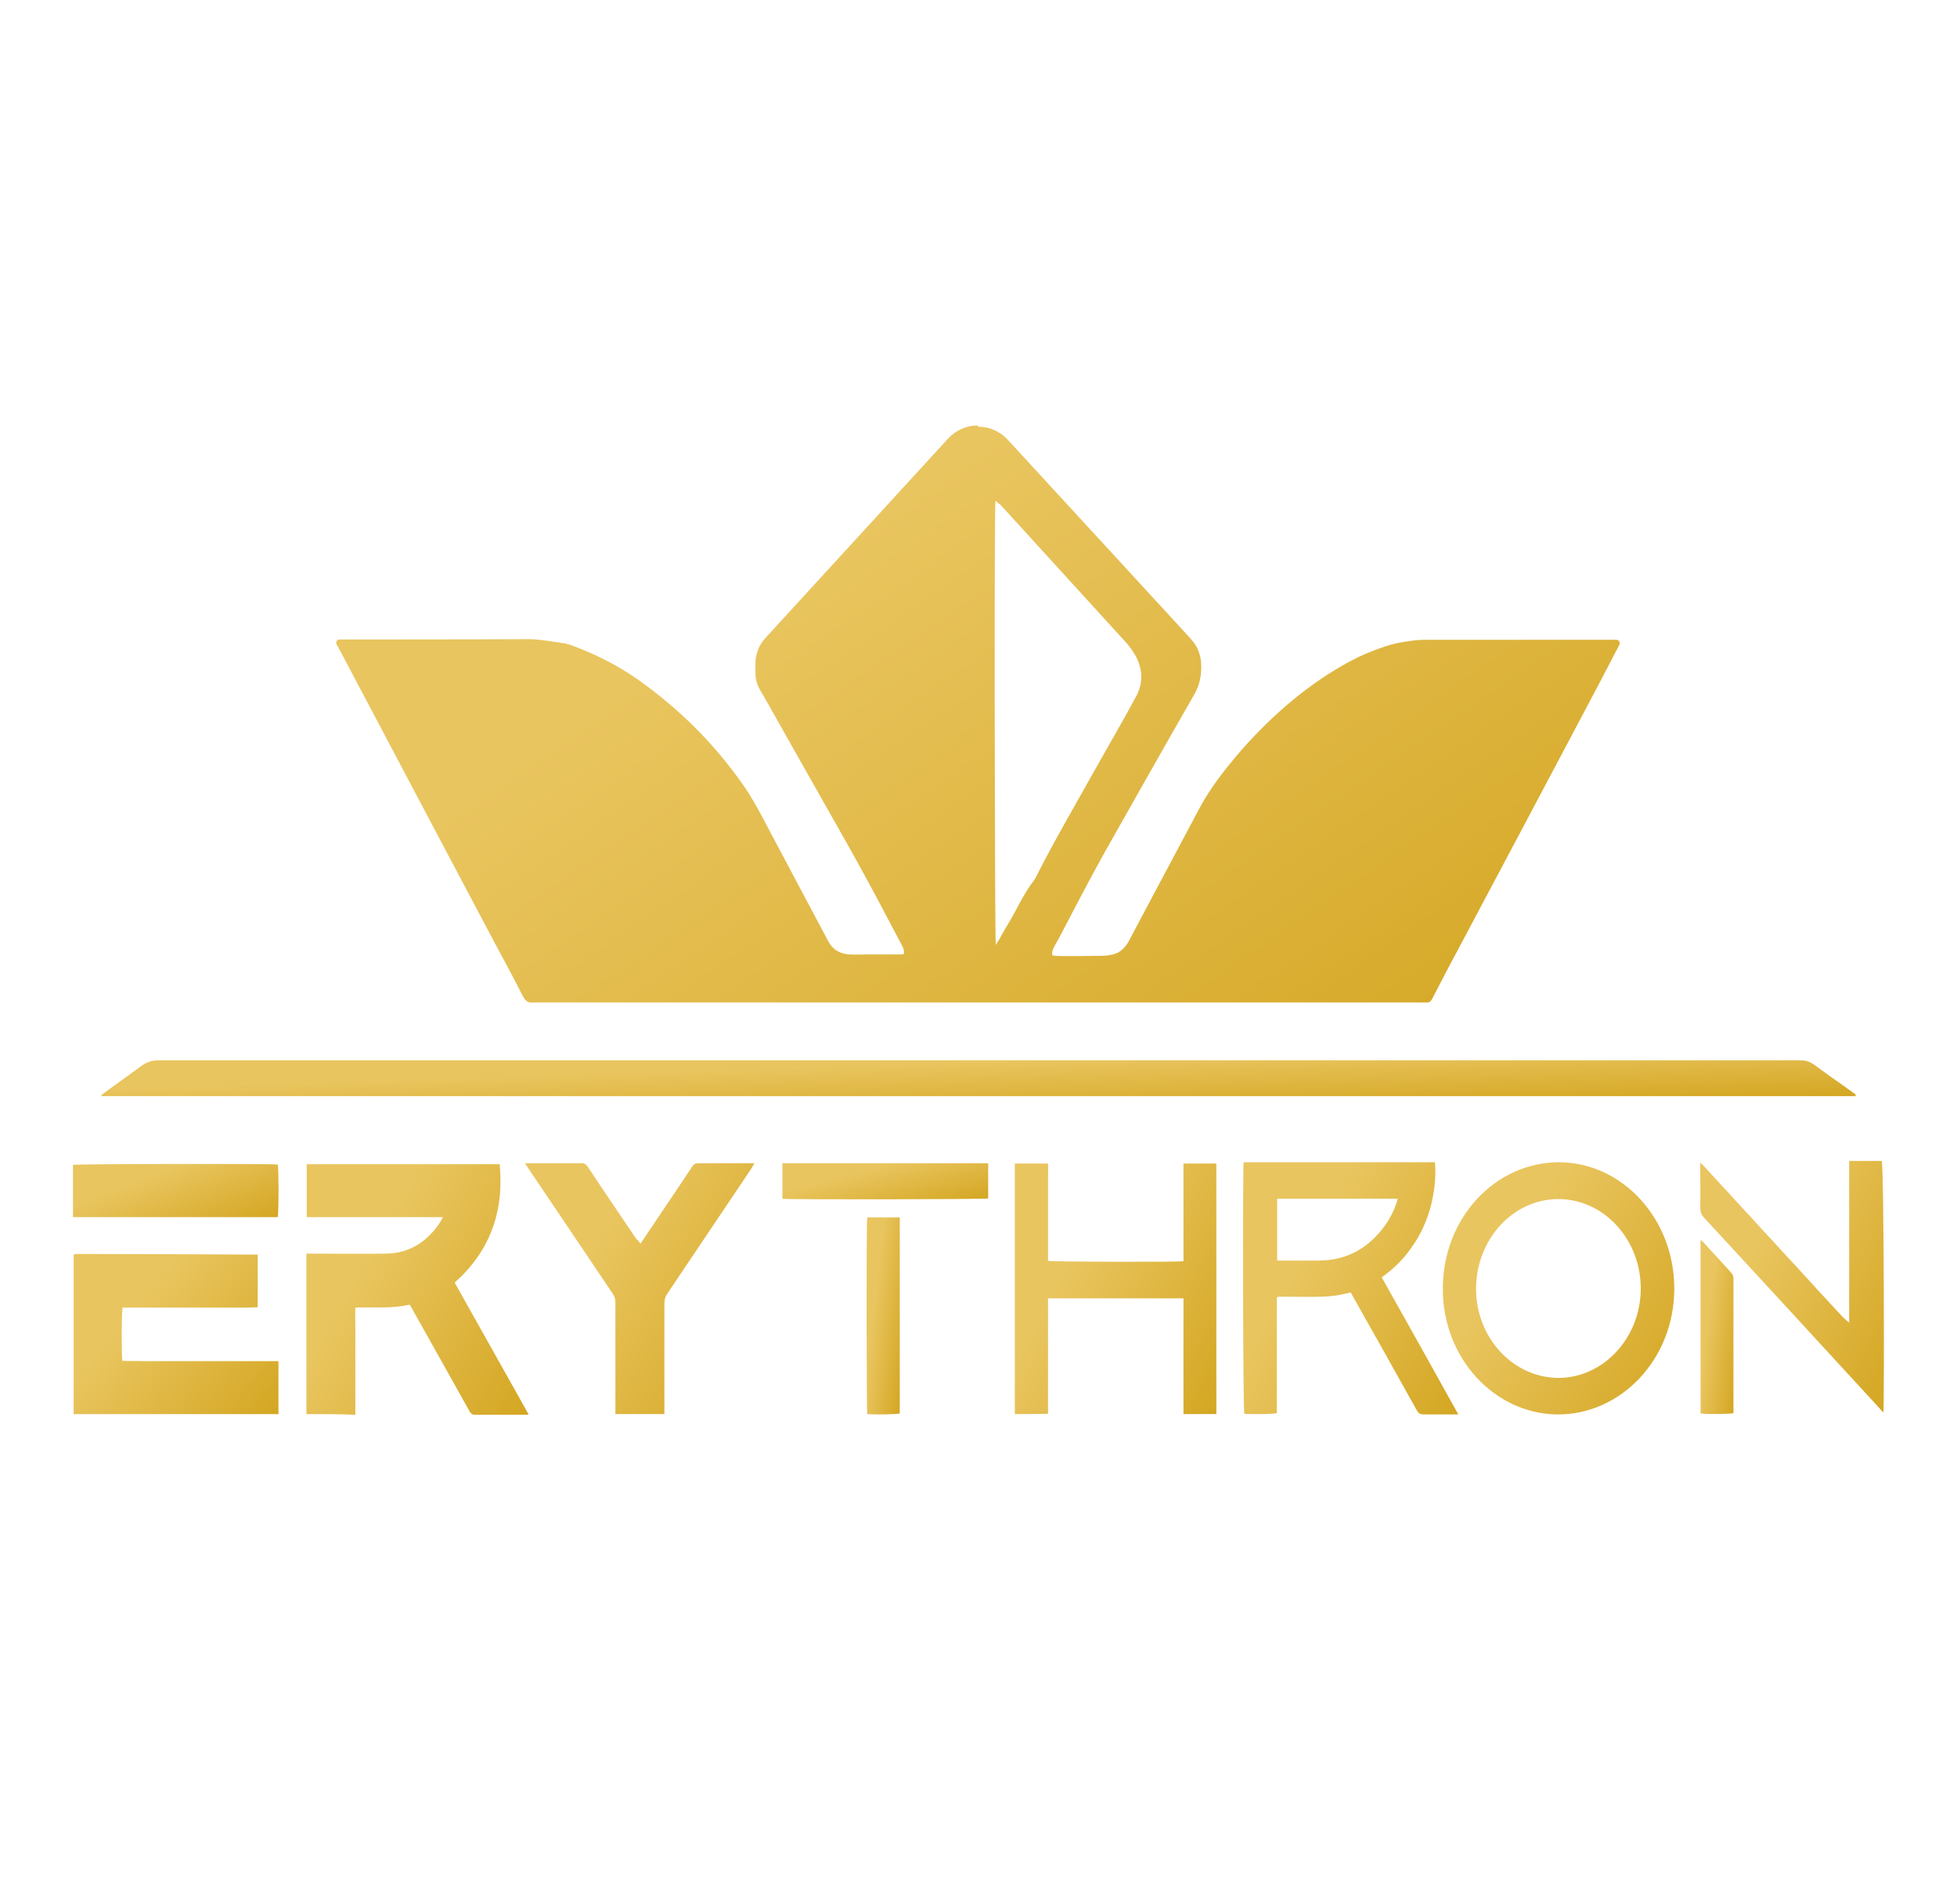
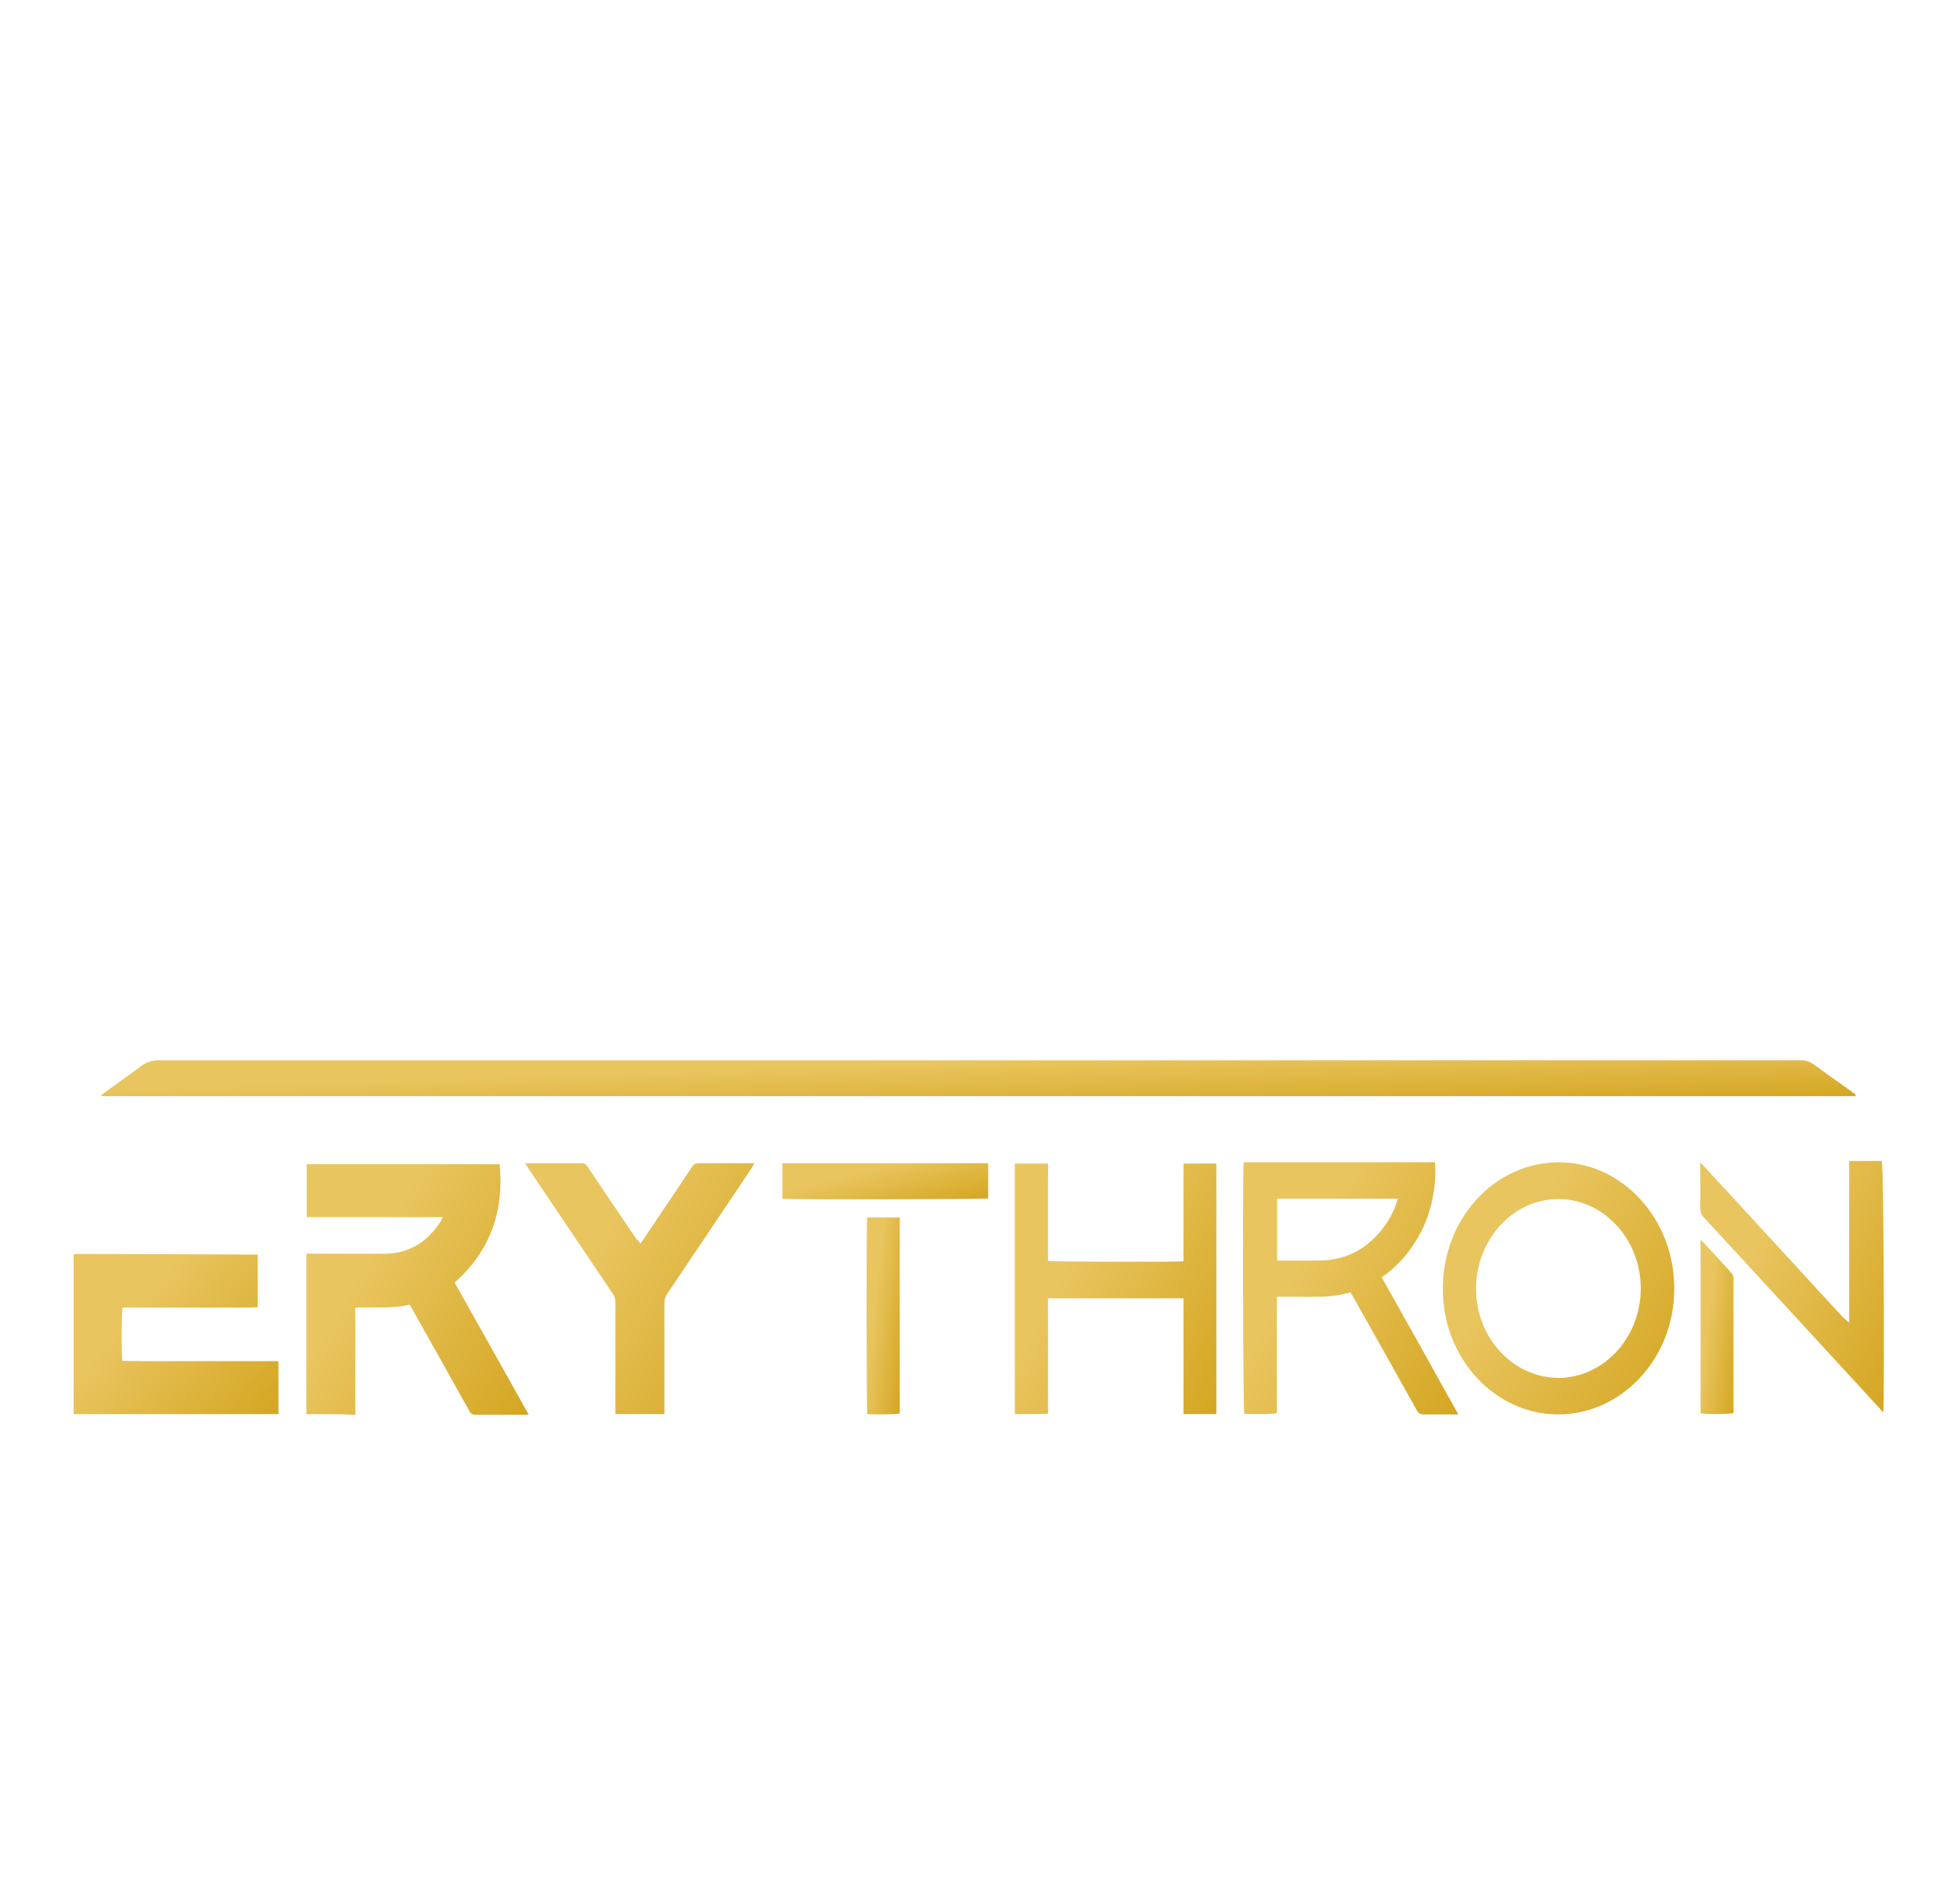
<svg xmlns="http://www.w3.org/2000/svg" version="1.1" id="Layer_1" x="0px" y="0px" viewBox="0 0 595.3 579.2" style="enable-background:new 0 0 595.3 579.2;" xml:space="preserve">
  <style type="text/css">
	.st0{fill:url(#SVGID_1_);}
	.st1{fill:url(#SVGID_2_);}
	.st2{fill:url(#SVGID_3_);}
	.st3{fill:url(#SVGID_4_);}
	.st4{fill:url(#SVGID_5_);}
	.st5{fill:url(#SVGID_6_);}
	.st6{fill:url(#SVGID_7_);}
	.st7{fill:url(#SVGID_8_);}
	.st8{fill:url(#SVGID_9_);}
	.st9{fill:url(#SVGID_10_);}
	.st10{fill:url(#SVGID_11_);}
	.st11{fill:url(#SVGID_12_);}
	.st12{fill:url(#SVGID_13_);}
</style>
  <linearGradient id="SVGID_1_" gradientUnits="userSpaceOnUse" x1="264.354" y1="478.973" x2="423.987" y2="246.211" gradientTransform="matrix(1 0 0 -1 0 638.463)">
    <stop offset="0" style="stop-color:#E9C55F" />
    <stop offset="1" style="stop-color:#D1A21A" />
  </linearGradient>
-   <path class="st0" d="M297.6,129.8c3.4,0,6.6,1.4,8.9,3.9c17.2,18.7,34.4,37.4,51.6,56.1c1.4,1.5,2.8,3.1,4.2,4.6  c2,2.2,3,4.8,3.1,7.8c0.1,3.3-0.5,6.2-2.1,9c-9.3,16.2-18.5,32.5-27.7,48.8c-4.6,8.3-9,16.8-13.4,25.2c-0.5,0.9-1,1.8-1.5,2.7  c-0.4,0.8-0.8,1.6-0.6,2.7c0.8,0.1,1.6,0.2,2.5,0.2c4.3,0,8.7,0,13-0.1c1,0,2-0.2,3-0.4c2.3-0.6,3.8-2.2,4.9-4.3  c1.7-3.3,3.5-6.5,5.2-9.8c5.5-10.3,10.9-20.5,16.4-30.8c3.1-5.7,7-10.7,11.1-15.6c8.3-9.7,17.5-18.1,27.9-24.8  c3.6-2.3,7.3-4.4,11.2-6.1c3.9-1.6,7.8-3.1,12-3.7c2-0.3,3.9-0.6,5.9-0.6c17.3,0,50.7,0,58.5,0c0.8,0,1.2,0.8,0.9,1.5  c-2.2,4.3-8.9,17.1-12.5,23.8c-11.5,21.7-23,43.4-34.5,65c-3.4,6.3-6.7,12.6-10,19c-0.4,0.7-0.8,1-1.4,1c-0.5,0-0.9,0-1.4,0  c-90.1,0-180.3,0-270.4,0c-0.1,0-0.2,0-0.3,0c-1.5,0.2-2.3-0.5-3.1-2c-2.7-5.4-5.6-10.7-8.5-16.1c-11.4-21.5-22.8-43-34.2-64.6  c-4-7.5-7.9-15-11.9-22.5c-0.4-0.8-1.3-2.4-2-3.7c-0.4-0.7,0.1-1.5,0.9-1.5c7.7,0,40.4,0,57.2-0.1c3.9,0,7.6,0.8,11.4,1.3  c0.5,0.1,1,0.3,1.5,0.4c7.4,2.7,14.5,6.2,21.1,10.9c11.9,8.5,22.4,18.8,31.1,31.1c3.6,5,6.4,10.6,9.3,16.1  c5.4,10.1,10.7,20.2,16.1,30.3c0.3,0.6,0.6,1.1,0.9,1.7c1.5,2.8,3.8,4,6.7,4.1c1.7,0.1,3.4,0,5.1,0c3.3,0,6.6,0,9.8,0  c0.5,0,1,0,1.4-0.1c0.3-1-0.1-1.7-0.4-2.4c-3.8-7.1-7.5-14.3-11.4-21.4c-3.7-6.8-7.5-13.5-11.3-20.2c-6.1-10.8-12.2-21.5-18.2-32.2  c-0.7-1.3-1.5-2.6-2.2-3.8c-1.1-1.8-1.7-3.8-1.6-6c0-0.9,0-1.8,0-2.7c0.1-2.8,1.1-5.3,2.9-7.3c1.8-2,3.6-3.9,5.4-5.9  c14.3-15.6,40.7-44.4,50.3-54.9c2.3-2.5,5.6-4,9-4L297.6,129.8z M302.8,152.3c-0.4,3.1-0.2,133.4,0.1,135.1c0.4-0.6,0.6-1,0.9-1.4  c0.9-1.6,1.8-3.3,2.8-4.9c2.7-4.4,4.7-9.2,7.9-13.3c0.2-0.2,0.2-0.4,0.4-0.6c5.7-11.3,12.1-22.2,18.3-33.3  c4.1-7.3,8.3-14.5,12.3-21.9c2.3-4.1,2.2-8.4-0.1-12.6c-0.8-1.4-1.7-2.6-2.7-3.8c-12.8-14-25.5-28-38.3-42  C303.9,153.2,303.4,152.9,302.8,152.3z" />
  <linearGradient id="SVGID_2_" gradientUnits="userSpaceOnUse" x1="297.325" y1="315.488" x2="297.986" y2="294.282" gradientTransform="matrix(1 0 0 -1 0 638.463)">
    <stop offset="0" style="stop-color:#E9C55F" />
    <stop offset="1" style="stop-color:#D1A21A" />
  </linearGradient>
  <path class="st1" d="M564.4,333.4c-177.8,0-355.7,0-533.5,0c0-0.1,0-0.2-0.1-0.3c0.8-0.6,1.6-1.2,2.4-1.8c3.3-2.4,6.6-4.7,9.8-7.1  c1.5-1.1,3.2-1.7,5.1-1.7c164.2,0,328.5,0,492.7,0c2.4,0,4.8,0,7.2,0c1.4,0,2.6,0.5,3.8,1.3c2.5,1.8,4.9,3.6,7.4,5.3  c1.8,1.3,3.5,2.5,5.3,3.8C564.4,333.2,564.4,333.3,564.4,333.4z" />
  <linearGradient id="SVGID_3_" gradientUnits="userSpaceOnUse" x1="110.545" y1="253.409" x2="175.22" y2="216.057" gradientTransform="matrix(1 0 0 -1 0 638.463)">
    <stop offset="0" style="stop-color:#E9C55F" />
    <stop offset="1" style="stop-color:#D1A21A" />
  </linearGradient>
  <path class="st2" d="M93.2,430.1c0-16.3,0-32.5,0-48.8c0.6,0,1.1,0,1.6,0c7.5,0,15.1,0.1,22.6,0c7.1-0.1,12.7-3.6,16.7-9.9  c0.2-0.3,0.3-0.7,0.6-1.2c-7.1,0-13.9,0-20.8,0c-6.8,0-13.7,0-20.6,0c0-5.4,0-10.7,0-16.1c19.5,0,39,0,58.7,0  c1.4,14.6-3.1,26.6-13.7,36c7.5,13.3,14.9,26.6,22.5,40.1c-0.4,0.1-0.7,0.1-1,0.1c-5.1,0-10.2,0-15.3,0c-0.9,0-1.3-0.4-1.7-1.1  c-5.7-10.2-11.4-20.4-17.2-30.7c-0.3-0.6-0.6-1.1-1-1.7c-5.4,1.3-10.8,0.7-16.5,0.9c-0.1,2.2,0,4.3,0,6.5c0,2.2,0,4.3,0,6.5  c0,2.2,0,4.3,0,6.5c0,2.2,0,4.3,0,6.5c0,2.2,0,4.3,0,6.6C103.1,430.1,98.2,430.1,93.2,430.1z" />
  <linearGradient id="SVGID_4_" gradientUnits="userSpaceOnUse" x1="394.954" y1="253.642" x2="458.805" y2="218.072" gradientTransform="matrix(1 0 0 -1 0 638.463)">
    <stop offset="0" style="stop-color:#E9C55F" />
    <stop offset="1" style="stop-color:#D1A21A" />
  </linearGradient>
  <path class="st3" d="M378.3,353.5c19.4,0,38.7,0,58.2,0c0.4,4.6-0.2,9.1-1.3,13.5c-1.2,4.4-3,8.4-5.6,12.1c-2.5,3.7-5.6,6.8-9.3,9.4  c7.8,13.9,15.5,27.6,23.3,41.7c-0.9,0-1.4,0-2,0c-2.9,0-5.7,0-8.6,0c-0.9,0-1.5-0.3-2-1.2c-6.4-11.5-12.8-22.9-19.3-34.4  c-0.3-0.5-0.5-0.9-0.8-1.5c-1.5,0.3-2.9,0.7-4.3,0.9c-1.6,0.2-3.3,0.4-5,0.4c-3.8,0.1-7.7,0-11.5,0c-0.5,0-1,0-1.4,0  c-0.1,0.1-0.1,0.2-0.2,0.2c0,0-0.1,0.1-0.1,0.1c0,0.1,0,0.2,0,0.3c0,0.2,0,0.3,0,0.5c0,11.4,0,22.8,0,34.2c0,0,0,0.1,0,0.1  c-1,0.3-7.2,0.4-9.9,0.2C378.1,429,378,356,378.3,353.5z M425.2,364.6c-12.4,0-24.5,0-36.7,0c0,6.3,0,12.5,0,18.8c0.5,0,0.9,0,1.3,0  c3.9,0,7.8,0,11.7,0c8-0.1,14.6-3.6,19.6-10.4C422.9,370.5,424.3,367.8,425.2,364.6z" />
  <linearGradient id="SVGID_5_" gradientUnits="userSpaceOnUse" x1="40.992" y1="240.447" x2="87.919" y2="201.262" gradientTransform="matrix(1 0 0 -1 0 638.463)">
    <stop offset="0" style="stop-color:#E9C55F" />
    <stop offset="1" style="stop-color:#D1A21A" />
  </linearGradient>
  <path class="st4" d="M78.4,381.6c0,5.4,0,10.6,0,16c-3.4,0.2-6.8,0.1-10.2,0.1c-3.5,0-6.9,0-10.4,0c-3.4,0-6.8,0-10.3,0  c-3.4,0-6.8,0-10.2,0c-0.3,1.2-0.4,13.3-0.1,16.2c1.9,0.1,3.9,0,5.9,0.1c2,0,4,0,6,0c1.9,0,3.9,0,5.8,0c2,0,4,0,6,0c2,0,4,0,6,0  s4,0,6,0c1.9,0,3.9,0,5.8,0c2,0,4,0,6,0c0,5.5,0,10.7,0,16.1c-20.8,0-41.5,0-62.3,0c0-16.2,0-32.3,0-48.4c0,0,0.1-0.1,0.1-0.1  c0,0,0.1-0.1,0.1-0.1c0.1,0,0.3-0.1,0.4-0.1c0.5,0,0.9,0,1.4,0C42.3,381.4,60.3,381.5,78.4,381.6z" />
  <linearGradient id="SVGID_6_" gradientUnits="userSpaceOnUse" x1="458.376" y1="256.031" x2="524.554" y2="216.373" gradientTransform="matrix(1 0 0 -1 0 638.463)">
    <stop offset="0" style="stop-color:#E9C55F" />
    <stop offset="1" style="stop-color:#D1A21A" />
  </linearGradient>
  <path class="st5" d="M509.3,391.9c0,21.8-16.6,38.6-35.8,38.3c-18.9-0.3-34.7-17.1-34.6-38.3c0-21.3,15.8-38.4,35.4-38.4  C493.6,353.6,509.3,370.8,509.3,391.9z M474,419.1c13.7,0,25-12.1,25.1-27c0.1-15-11.1-27.3-24.9-27.4  c-13.8-0.1-25.1,12.1-25.2,27.1C448.9,406.8,460.2,419,474,419.1z" />
  <linearGradient id="SVGID_7_" gradientUnits="userSpaceOnUse" x1="324.798" y1="254.153" x2="386.251" y2="221.874" gradientTransform="matrix(1 0 0 -1 0 638.463)">
    <stop offset="0" style="stop-color:#E9C55F" />
    <stop offset="1" style="stop-color:#D1A21A" />
  </linearGradient>
  <path class="st6" d="M308.7,430.1c0-25.5,0-50.8,0-76.2c3.4,0,6.6,0,10.1,0c0.1,1.6,0,3.3,0,4.9c0,1.7,0,3.3,0,5c0,1.7,0,3.3,0,5  c0,1.6,0,3.2,0,4.8c0,1.7,0,3.3,0,5c0,1.7,0,3.3,0,4.9c1.1,0.3,39.5,0.4,41.2,0.1c0-9.8,0-19.7,0-29.7c3.4,0,6.7,0,10,0  c0,25.4,0,50.8,0,76.2c-3.3,0-6.6,0-10,0c0-11.7,0-23.4,0-35.2c-13.8,0-27.4,0-41.2,0c0,2.4,0,4.7,0,7c0,2.3,0,4.6,0,6.9  c0,2.4,0,4.7,0,7.1c0,2.3,0,4.6,0,6.9c0,2.4,0,4.7,0,7.2C315.4,430.1,312.1,430.1,308.7,430.1z" />
  <linearGradient id="SVGID_8_" gradientUnits="userSpaceOnUse" x1="182.816" y1="261.844" x2="248.492" y2="222.683" gradientTransform="matrix(1 0 0 -1 0 638.463)">
    <stop offset="0" style="stop-color:#E9C55F" />
    <stop offset="1" style="stop-color:#D1A21A" />
  </linearGradient>
  <path class="st7" d="M194.8,378.3c2.2-3.3,4.3-6.4,6.4-9.5c3.1-4.6,6.2-9.2,9.3-13.9c0.5-0.8,1.1-1.1,1.9-1.1c5.3,0,10.5,0,15.8,0  c0.4,0,0.7,0,1.3,0c-0.4,0.6-0.6,1-0.8,1.4c-8.5,12.7-17.1,25.4-25.6,38.1c-0.7,1-1,1.9-1,3.2c0,10.6,0,21.1,0,31.7  c0,0.6,0,1.2,0,1.9c-5,0-9.8,0-14.9,0c0-0.6,0-1.2,0-1.8c0-10.7,0-21.3,0-32c0-1.1-0.2-1.9-0.8-2.8c-8.5-12.6-17-25.3-25.6-38  c-0.3-0.5-0.6-1-1.1-1.6c0.6,0,0.9-0.1,1.2-0.1c5.3,0,10.6,0,16,0c0.9,0,1.4,0.3,1.9,1.1c4.9,7.4,9.9,14.7,14.8,22  C194.2,377.3,194.4,377.7,194.8,378.3z" />
  <linearGradient id="SVGID_9_" gradientUnits="userSpaceOnUse" x1="536.485" y1="264.235" x2="594.531" y2="236.392" gradientTransform="matrix(1 0 0 -1 0 638.463)">
    <stop offset="0" style="stop-color:#E9C55F" />
    <stop offset="1" style="stop-color:#D1A21A" />
  </linearGradient>
  <path class="st8" d="M572.9,429.6c-0.5-0.5-0.8-0.8-1.1-1.2c-17.8-19.4-35.6-38.7-53.4-58c-0.9-0.9-1.2-1.8-1.2-3.1  c0.1-4,0-8,0-11.9c0-0.5,0-1,0-1.8c1.4,1.3,2.5,2.6,3.6,3.8c1.2,1.3,2.4,2.6,3.5,3.8c1.2,1.2,2.3,2.5,3.4,3.7  c1.2,1.3,2.4,2.6,3.5,3.8c1.2,1.2,2.3,2.5,3.4,3.7c1.2,1.3,2.4,2.6,3.5,3.8c1.2,1.2,2.3,2.5,3.4,3.7c1.2,1.3,2.4,2.6,3.5,3.8  c1.2,1.2,2.3,2.5,3.4,3.7c1.2,1.3,2.4,2.6,3.5,3.8c1.1,1.3,2.3,2.5,3.4,3.7c1.2,1.3,2.4,2.6,3.5,3.8c1.1,1.2,2.3,2.5,3.7,3.6  c0-1.3,0-2.6,0-3.9c0-1.4,0-2.7,0-4.1c0-1.3,0-2.7,0-4.1c0-1.4,0-2.7,0-4.1c0-1.4,0-2.7,0-4.1c0-1.4,0-2.8,0-4.2c0-1.4,0-2.7,0-4.1  c0-1.4,0-2.7,0-4.1c0-1.4,0-2.7,0-4.1c0-1.4,0-2.7,0-4.1c0-1.4,0-2.7,0-4.1c0-1.3,0-2.7,0-4.2c3.4,0,6.6,0,9.9,0  C573.1,354.8,573.2,427.1,572.9,429.6z" />
  <linearGradient id="SVGID_10_" gradientUnits="userSpaceOnUse" x1="50.781" y1="282.802" x2="61.6" y2="255.479" gradientTransform="matrix(1 0 0 -1 0 638.463)">
    <stop offset="0" style="stop-color:#E9C55F" />
    <stop offset="1" style="stop-color:#D1A21A" />
  </linearGradient>
-   <path class="st9" d="M22.2,370.2c0-5.4,0-10.6,0-15.9c1.1-0.3,60.2-0.4,62.3-0.1c0.3,1.2,0.3,14.4,0,16  C63.8,370.2,43.1,370.2,22.2,370.2z" />
  <linearGradient id="SVGID_11_" gradientUnits="userSpaceOnUse" x1="268.073" y1="283.974" x2="273.481" y2="263.899" gradientTransform="matrix(1 0 0 -1 0 638.463)">
    <stop offset="0" style="stop-color:#E9C55F" />
    <stop offset="1" style="stop-color:#D1A21A" />
  </linearGradient>
  <path class="st10" d="M300.6,353.8c0,3.6,0,7.2,0,10.7c-1,0.3-60.3,0.4-62.6,0.1c0-3.6,0-7.1,0-10.8  C258.9,353.8,279.7,353.8,300.6,353.8z" />
  <linearGradient id="SVGID_12_" gradientUnits="userSpaceOnUse" x1="265.656" y1="238.637" x2="278.426" y2="237.23" gradientTransform="matrix(1 0 0 -1 0 638.463)">
    <stop offset="0" style="stop-color:#E9C55F" />
    <stop offset="1" style="stop-color:#D1A21A" />
  </linearGradient>
  <path class="st11" d="M263.8,370.3c3.3,0,6.6,0,9.9,0c0,19.9,0,39.8,0,59.6c-0.9,0.3-7.3,0.4-9.9,0.2  C263.6,429,263.5,372.4,263.8,370.3z" />
  <linearGradient id="SVGID_13_" gradientUnits="userSpaceOnUse" x1="519.26" y1="234.653" x2="531.963" y2="233.078" gradientTransform="matrix(1 0 0 -1 0 638.463)">
    <stop offset="0" style="stop-color:#E9C55F" />
    <stop offset="1" style="stop-color:#D1A21A" />
  </linearGradient>
  <path class="st12" d="M517.3,377.1c0.4,0.3,0.6,0.5,0.8,0.7c2.9,3.1,5.7,6.2,8.5,9.3c0.5,0.5,0.7,1.1,0.7,1.8c0,13.4,0,26.8,0,40.2  c0,0.2,0,0.5,0,0.7c-1,0.3-7.7,0.4-10,0.1C517.3,412.5,517.3,394.9,517.3,377.1z" />
</svg>